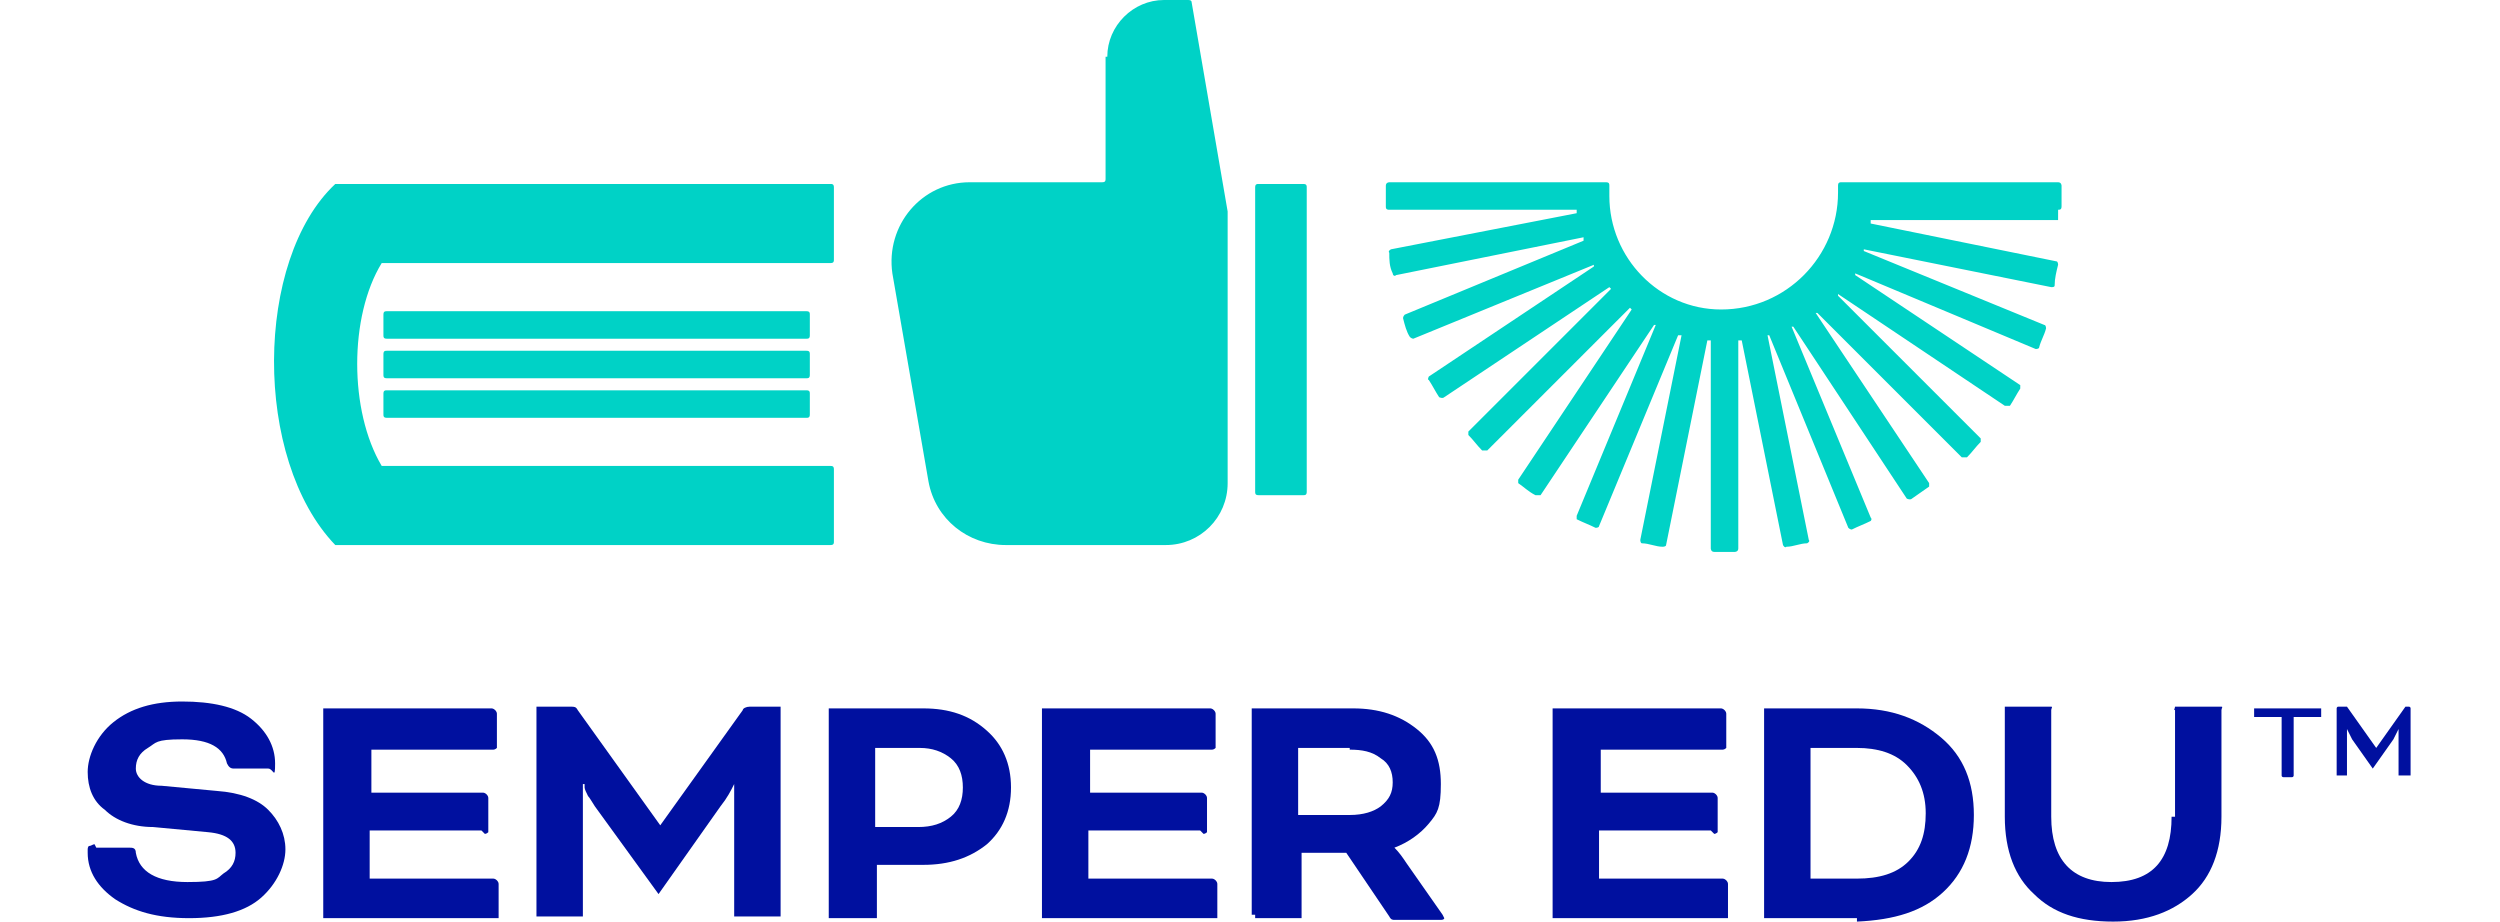
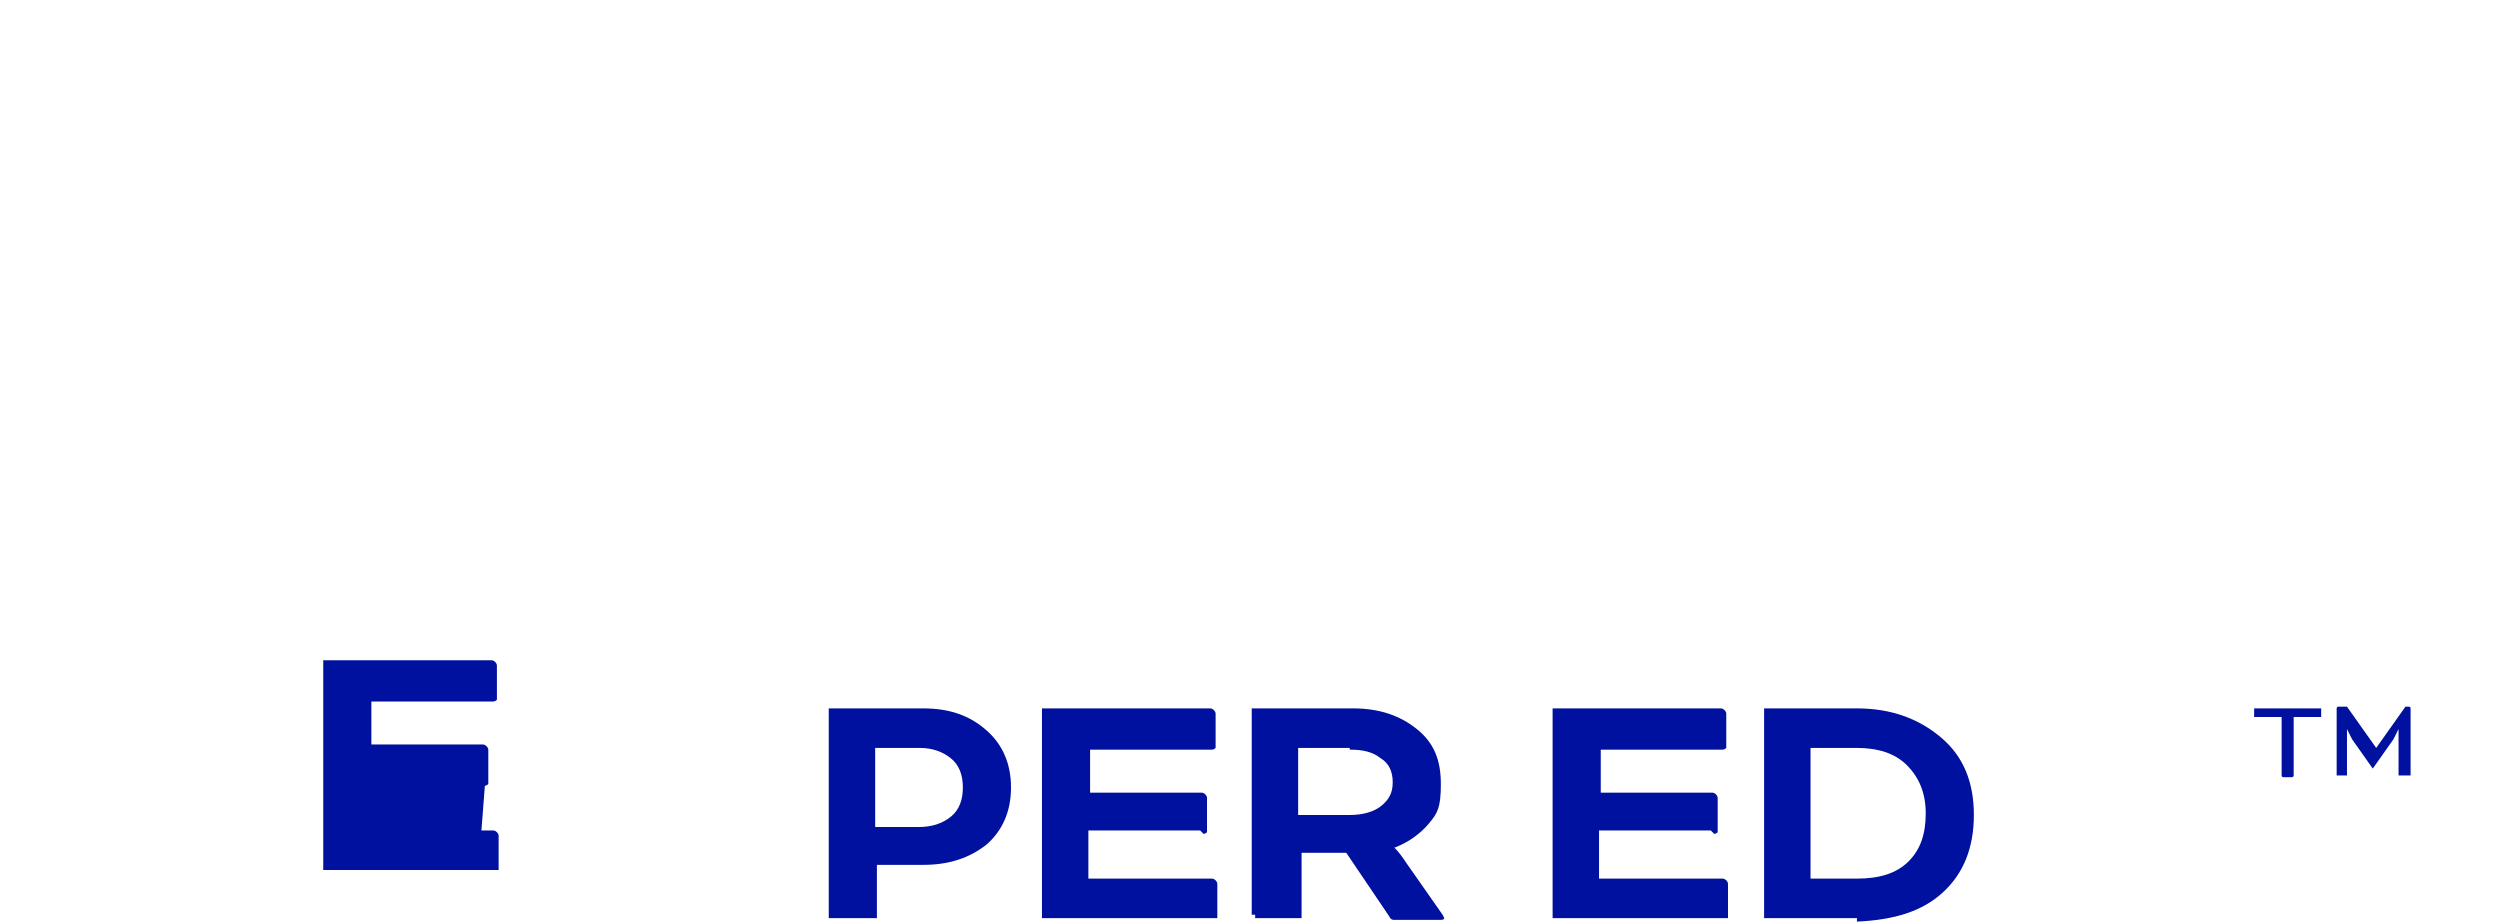
<svg xmlns="http://www.w3.org/2000/svg" version="1.1" viewBox="0 0 145.4 53.6">
  <defs>
    <style>
      .cls-1 {
        fill: #00d2c6;
      }

      .cls-2 {
        fill: #00109f;
      }
    </style>
  </defs>
  <g>
    <g id="Layer_1">
      <g id="Artwork">
-         <path class="cls-1" d="M19.5,31.7c-4.8-5-4.7-16.6,0-21,0,0,0,0,.1,0h28.7c.1,0,.2,0,.2.2v4.2c0,.1,0,.2-.2.2h-25.9c0,0-.1,0-.2,0-1.9,3.1-1.9,8.6,0,11.8,0,0,0,0,.2,0h25.9c.1,0,.2,0,.2.2v4.2c0,.1,0,.2-.2.2h-28.7s0,0-.1,0ZM46.9,18.1h-24.4c-.1,0-.2,0-.2.2v1.2c0,.1,0,.2.2.2h24.4c.1,0,.2,0,.2-.2v-1.2c0-.1,0-.2-.2-.2ZM46.9,20.4h-24.4c-.1,0-.2,0-.2.2v1.2c0,.1,0,.2.2.2h24.4c.1,0,.2,0,.2-.2v-1.2c0-.1,0-.2-.2-.2ZM22.5,24.3h24.4c.1,0,.2,0,.2-.2v-1.2c0-.1,0-.2-.2-.2h-24.4c-.1,0-.2,0-.2.2v1.2c0,.1,0,.2.2.2ZM64.3,3.3v7.1c0,.1,0,.2-.2.2h-7.7c-2.8,0-4.9,2.5-4.5,5.3l2.1,12.1c.4,2.2,2.3,3.7,4.5,3.7h9.3c2,0,3.6-1.6,3.6-3.6v-15.5c0,0,0-.2,0-.3L69.3.1c0,0,0-.1-.2-.1h-1.4c-1.8,0-3.3,1.5-3.3,3.3ZM73.2,28.8h2.6c.1,0,.2,0,.2-.2V10.9c0-.1,0-.2-.2-.2h-2.6c-.1,0-.2,0-.2.2v17.7c0,.1,0,.2.2.2ZM119.7,12.2c.1,0,.2,0,.2-.2,0-.4,0-.8,0-1.2,0,0,0-.2-.2-.2h-12.6c-.1,0-.2,0-.2.2v.4c0,3.7-3,6.8-6.8,6.8-3.6,0-6.5-3-6.5-6.6v-.6c0-.1,0-.2-.2-.2h-12.6c0,0-.2,0-.2.2,0,.4,0,.8,0,1.2,0,.1,0,.2.2.2h10.9c0,0,0,.1,0,.2l-10.8,2.1c0,0-.2.1-.1.2,0,.4,0,.8.2,1.2,0,.1.1.2.2.1l10.9-2.2c0,0,0,.1,0,.2l-10.4,4.3c0,0-.1.1-.1.2.1.4.2.8.4,1.1,0,0,.1.1.2.1l10.5-4.3c0,0,0,.1,0,.1l-9.6,6.4c0,0-.1.2,0,.2.2.3.4.7.6,1,0,0,.2.1.3,0l9.6-6.4s0,0,.1.1l-8.3,8.3c0,0,0,.2,0,.2.3.3.5.6.8.9,0,0,.2,0,.3,0l8.3-8.3s0,0,.1.1l-6.6,9.9c0,0,0,.2,0,.2.3.2.6.5,1,.7,0,0,.2,0,.3,0l6.6-9.9s0,0,.1,0l-4.6,11.1c0,0,0,.2,0,.2.4.2.7.3,1.1.5,0,0,.2,0,.2-.1l4.6-11.1c0,0,.1,0,.2,0l-2.4,11.9c0,0,0,.2.1.2.4,0,.8.2,1.2.2,0,0,.2,0,.2-.1l2.4-11.9c0,0,.1,0,.2,0v12.1c0,0,0,.2.2.2.2,0,.4,0,.6,0s.4,0,.6,0c0,0,.2,0,.2-.2v-12.1c0,0,.1,0,.2,0l2.4,11.9c0,0,.1.2.2.1.4,0,.8-.2,1.2-.2,0,0,.2-.1.1-.2l-2.4-11.9c0,0,.1,0,.1,0l4.6,11.2c0,0,.1.1.2.1.4-.2.7-.3,1.1-.5,0,0,.1-.1,0-.2l-4.6-11.1s0,0,.1,0l6.6,10c0,0,.2.1.3,0,.3-.2.7-.5,1-.7,0,0,0-.2,0-.2l-6.6-9.9s0,0,.1,0l8.4,8.4c0,0,.2,0,.3,0,.3-.3.5-.6.8-.9,0,0,0-.2,0-.2l-8.3-8.3s0,0,0-.1l9.7,6.5c0,0,.2,0,.3,0,.2-.3.4-.7.6-1,0,0,0-.2,0-.2l-9.6-6.4s0,0,0-.1l10.5,4.4c0,0,.2,0,.2-.1.1-.4.3-.7.4-1.1,0,0,0-.2-.1-.2l-10.5-4.3s0,0,0-.1l10.9,2.2c.1,0,.2,0,.2-.1,0-.4.1-.8.2-1.2,0,0,0-.2-.1-.2l-10.8-2.2c0,0,0-.1,0-.2h10.9Z" />
        <g>
-           <path class="cls-2" d="M5.6,49.3h1.9c.2,0,.4,0,.4.3.2,1.1,1.2,1.7,3,1.7s1.7-.2,2.1-.5c.5-.3.7-.7.7-1.2,0-.7-.5-1.1-1.6-1.2l-3.2-.3c-1.2,0-2.2-.4-2.8-1-.7-.5-1-1.3-1-2.2s.5-2.1,1.5-2.9c1-.8,2.3-1.2,4-1.2s3.1.3,4,1c.9.7,1.4,1.6,1.4,2.6s-.1.3-.4.3h-2c-.2,0-.3-.1-.4-.3-.2-.9-1-1.4-2.6-1.4s-1.5.2-2,.5c-.5.3-.7.7-.7,1.2s.5,1,1.5,1l3.2.3c1.4.1,2.4.5,3,1.1s1,1.4,1,2.3-.5,2-1.4,2.8c-.9.8-2.3,1.2-4.2,1.2s-3.2-.4-4.3-1.1c-1-.7-1.6-1.6-1.6-2.7v-.2c0,0,0-.2.1-.2.1,0,.2-.1.3-.1Z" />
-           <path class="cls-2" d="M28,48.3h-6.5v2.8h7.2c0,0,.1,0,.2.1,0,0,.1.1.1.2v1.8c0,0,0,.1,0,.2,0,0-.1,0-.2,0h-9.8c0,0-.1,0-.2,0,0,0,0-.1,0-.2v-11.8c0,0,0-.1,0-.2,0,0,0,0,.2,0h9.6c0,0,.1,0,.2.1,0,0,.1.1.1.2v1.8c0,0,0,.1,0,.2,0,0-.1.1-.2.1h-7.1v2.5h6.5c0,0,.1,0,.2.1,0,0,.1.1.1.2v1.8c0,0,0,.1,0,.2,0,0-.1.1-.2.1Z" />
-           <path class="cls-2" d="M43.4,41.1h1.8c0,0,.1,0,.2,0,0,0,0,.1,0,.2v11.8c0,0,0,.1,0,.2,0,0,0,0-.2,0h-2.3c0,0-.1,0-.2,0,0,0,0-.1,0-.2v-7.5h0c-.2.4-.4.8-.8,1.3l-3.6,5.1-3.7-5.1c-.2-.3-.3-.5-.4-.6-.1-.2-.2-.4-.2-.5v-.2h-.1v7.5c0,0,0,.1,0,.2,0,0,0,0-.2,0h-2.3c0,0-.1,0-.2,0,0,0,0-.1,0-.2v-11.8c0,0,0-.1,0-.2,0,0,0,0,.2,0h1.8c.2,0,.3,0,.4.2l4.8,6.7h0l4.8-6.7c0-.1.2-.2.4-.2Z" />
+           <path class="cls-2" d="M28,48.3h-6.5h7.2c0,0,.1,0,.2.1,0,0,.1.1.1.2v1.8c0,0,0,.1,0,.2,0,0-.1,0-.2,0h-9.8c0,0-.1,0-.2,0,0,0,0-.1,0-.2v-11.8c0,0,0-.1,0-.2,0,0,0,0,.2,0h9.6c0,0,.1,0,.2.1,0,0,.1.1.1.2v1.8c0,0,0,.1,0,.2,0,0-.1.1-.2.1h-7.1v2.5h6.5c0,0,.1,0,.2.1,0,0,.1.1.1.2v1.8c0,0,0,.1,0,.2,0,0-.1.1-.2.1Z" />
          <path class="cls-2" d="M50.7,53.4h-2.3c0,0-.1,0-.2,0,0,0,0-.1,0-.2v-11.8c0,0,0-.1,0-.2,0,0,0,0,.2,0h5.3c1.5,0,2.7.4,3.7,1.3.9.8,1.4,1.9,1.4,3.3s-.5,2.5-1.4,3.3c-1,.8-2.2,1.2-3.7,1.2h-2.7v2.9c0,0,0,.1,0,.2,0,0,0,0-.2,0ZM53.4,43.5h-2.5v4.6h2.5c.8,0,1.4-.2,1.9-.6.5-.4.7-1,.7-1.7s-.2-1.3-.7-1.7c-.5-.4-1.1-.6-1.8-.6Z" />
          <path class="cls-2" d="M69.8,48.3h-6.5v2.8h7.2c0,0,.1,0,.2.1,0,0,.1.1.1.2v1.8c0,0,0,.1,0,.2,0,0-.1,0-.2,0h-9.8c0,0-.1,0-.2,0,0,0,0-.1,0-.2v-11.8c0,0,0-.1,0-.2,0,0,0,0,.2,0h9.6c0,0,.1,0,.2.1,0,0,.1.1.1.2v1.8c0,0,0,.1,0,.2,0,0-.1.1-.2.1h-7.1v2.5h6.5c0,0,.1,0,.2.1,0,0,.1.1.1.2v1.8c0,0,0,.1,0,.2,0,0-.1.1-.2.1Z" />
          <path class="cls-2" d="M72.8,53.2v-11.8c0,0,0-.1,0-.2,0,0,0,0,.2,0h5.7c1.5,0,2.7.4,3.7,1.2s1.4,1.8,1.4,3.2-.2,1.7-.7,2.3-1.2,1.1-2,1.4h0c.3.3.5.6.7.9l2.1,3c0,0,.1.2.1.2s0,.1-.2.1h-2.7c-.1,0-.2,0-.3-.2l-2.5-3.7h-2.6v3.6c0,0,0,.1,0,.2,0,0,0,0-.2,0h-2.3c0,0-.1,0-.2,0,0,0,0-.1,0-.2ZM78.5,43.5h-3s0,3.9,0,3.9h3c.8,0,1.4-.2,1.8-.5.5-.4.7-.8.7-1.4s-.2-1.1-.7-1.4c-.5-.4-1.1-.5-1.8-.5Z" />
          <path class="cls-2" d="M99.5,48.3h-6.5v2.8h7.2c0,0,.1,0,.2.1,0,0,.1.1.1.2v1.8c0,0,0,.1,0,.2,0,0-.1,0-.2,0h-9.8c0,0-.1,0-.2,0,0,0,0-.1,0-.2v-11.8c0,0,0-.1,0-.2,0,0,0,0,.2,0h9.6c0,0,.1,0,.2.1,0,0,.1.1.1.2v1.8c0,0,0,.1,0,.2,0,0-.1.1-.2.1h-7.1v2.5h6.5c0,0,.1,0,.2.1,0,0,.1.1.1.2v1.8c0,0,0,.1,0,.2,0,0-.1.1-.2.1Z" />
          <path class="cls-2" d="M108,53.4h-5.2c0,0-.1,0-.2,0,0,0,0-.1,0-.2v-11.8c0,0,0-.1,0-.2,0,0,0,0,.2,0h5.2c2,0,3.6.6,4.9,1.7,1.3,1.1,1.9,2.6,1.9,4.5s-.6,3.4-1.8,4.5c-1.2,1.1-2.8,1.6-5,1.7ZM108,43.5h-2.7v7.6h2.7c1.3,0,2.3-.3,3-1,.7-.7,1-1.6,1-2.8s-.4-2.1-1.1-2.8c-.7-.7-1.7-1-2.9-1Z" />
-           <path class="cls-2" d="M126.5,47.5v-6.2c-.1,0,0-.1,0-.2,0,0,.1,0,.2,0h2.3c0,0,.1,0,.2,0s0,.1,0,.2v6.2c0,2-.6,3.5-1.7,4.5s-2.6,1.6-4.6,1.6-3.5-.5-4.6-1.6c-1.1-1-1.7-2.5-1.7-4.5v-6.2c0,0,0-.1,0-.2,0,0,.1,0,.2,0h2.3c0,0,.1,0,.2,0s0,.1,0,.2v6.2c0,2.5,1.2,3.8,3.5,3.8,2.4,0,3.5-1.3,3.5-3.8Z" />
        </g>
        <path class="cls-2" d="M131.1,41.7v-.5s0,0,0,0h3.9s0,0,0,0v.5s0,0,0,0h-1.6v3.4c0,0,0,.1-.1.1h-.5s-.1,0-.1-.1v-3.4h-1.6s0,0,0,0ZM140.1,41.1s.1,0,.1.1v3.9s0,0-.1,0h-.5s-.1,0-.1,0v-2.7h0s-.2.4-.3.6l-1.2,1.7-1.2-1.7c-.1-.2-.3-.6-.3-.6h0v2.7s0,0,0,0h-.5s-.1,0-.1,0v-3.9s0-.1.1-.1h.4c0,0,.1,0,.1,0l1.7,2.4h0l1.7-2.4s0,0,.1,0h.4Z" />
      </g>
    </g>
  </g>
</svg>